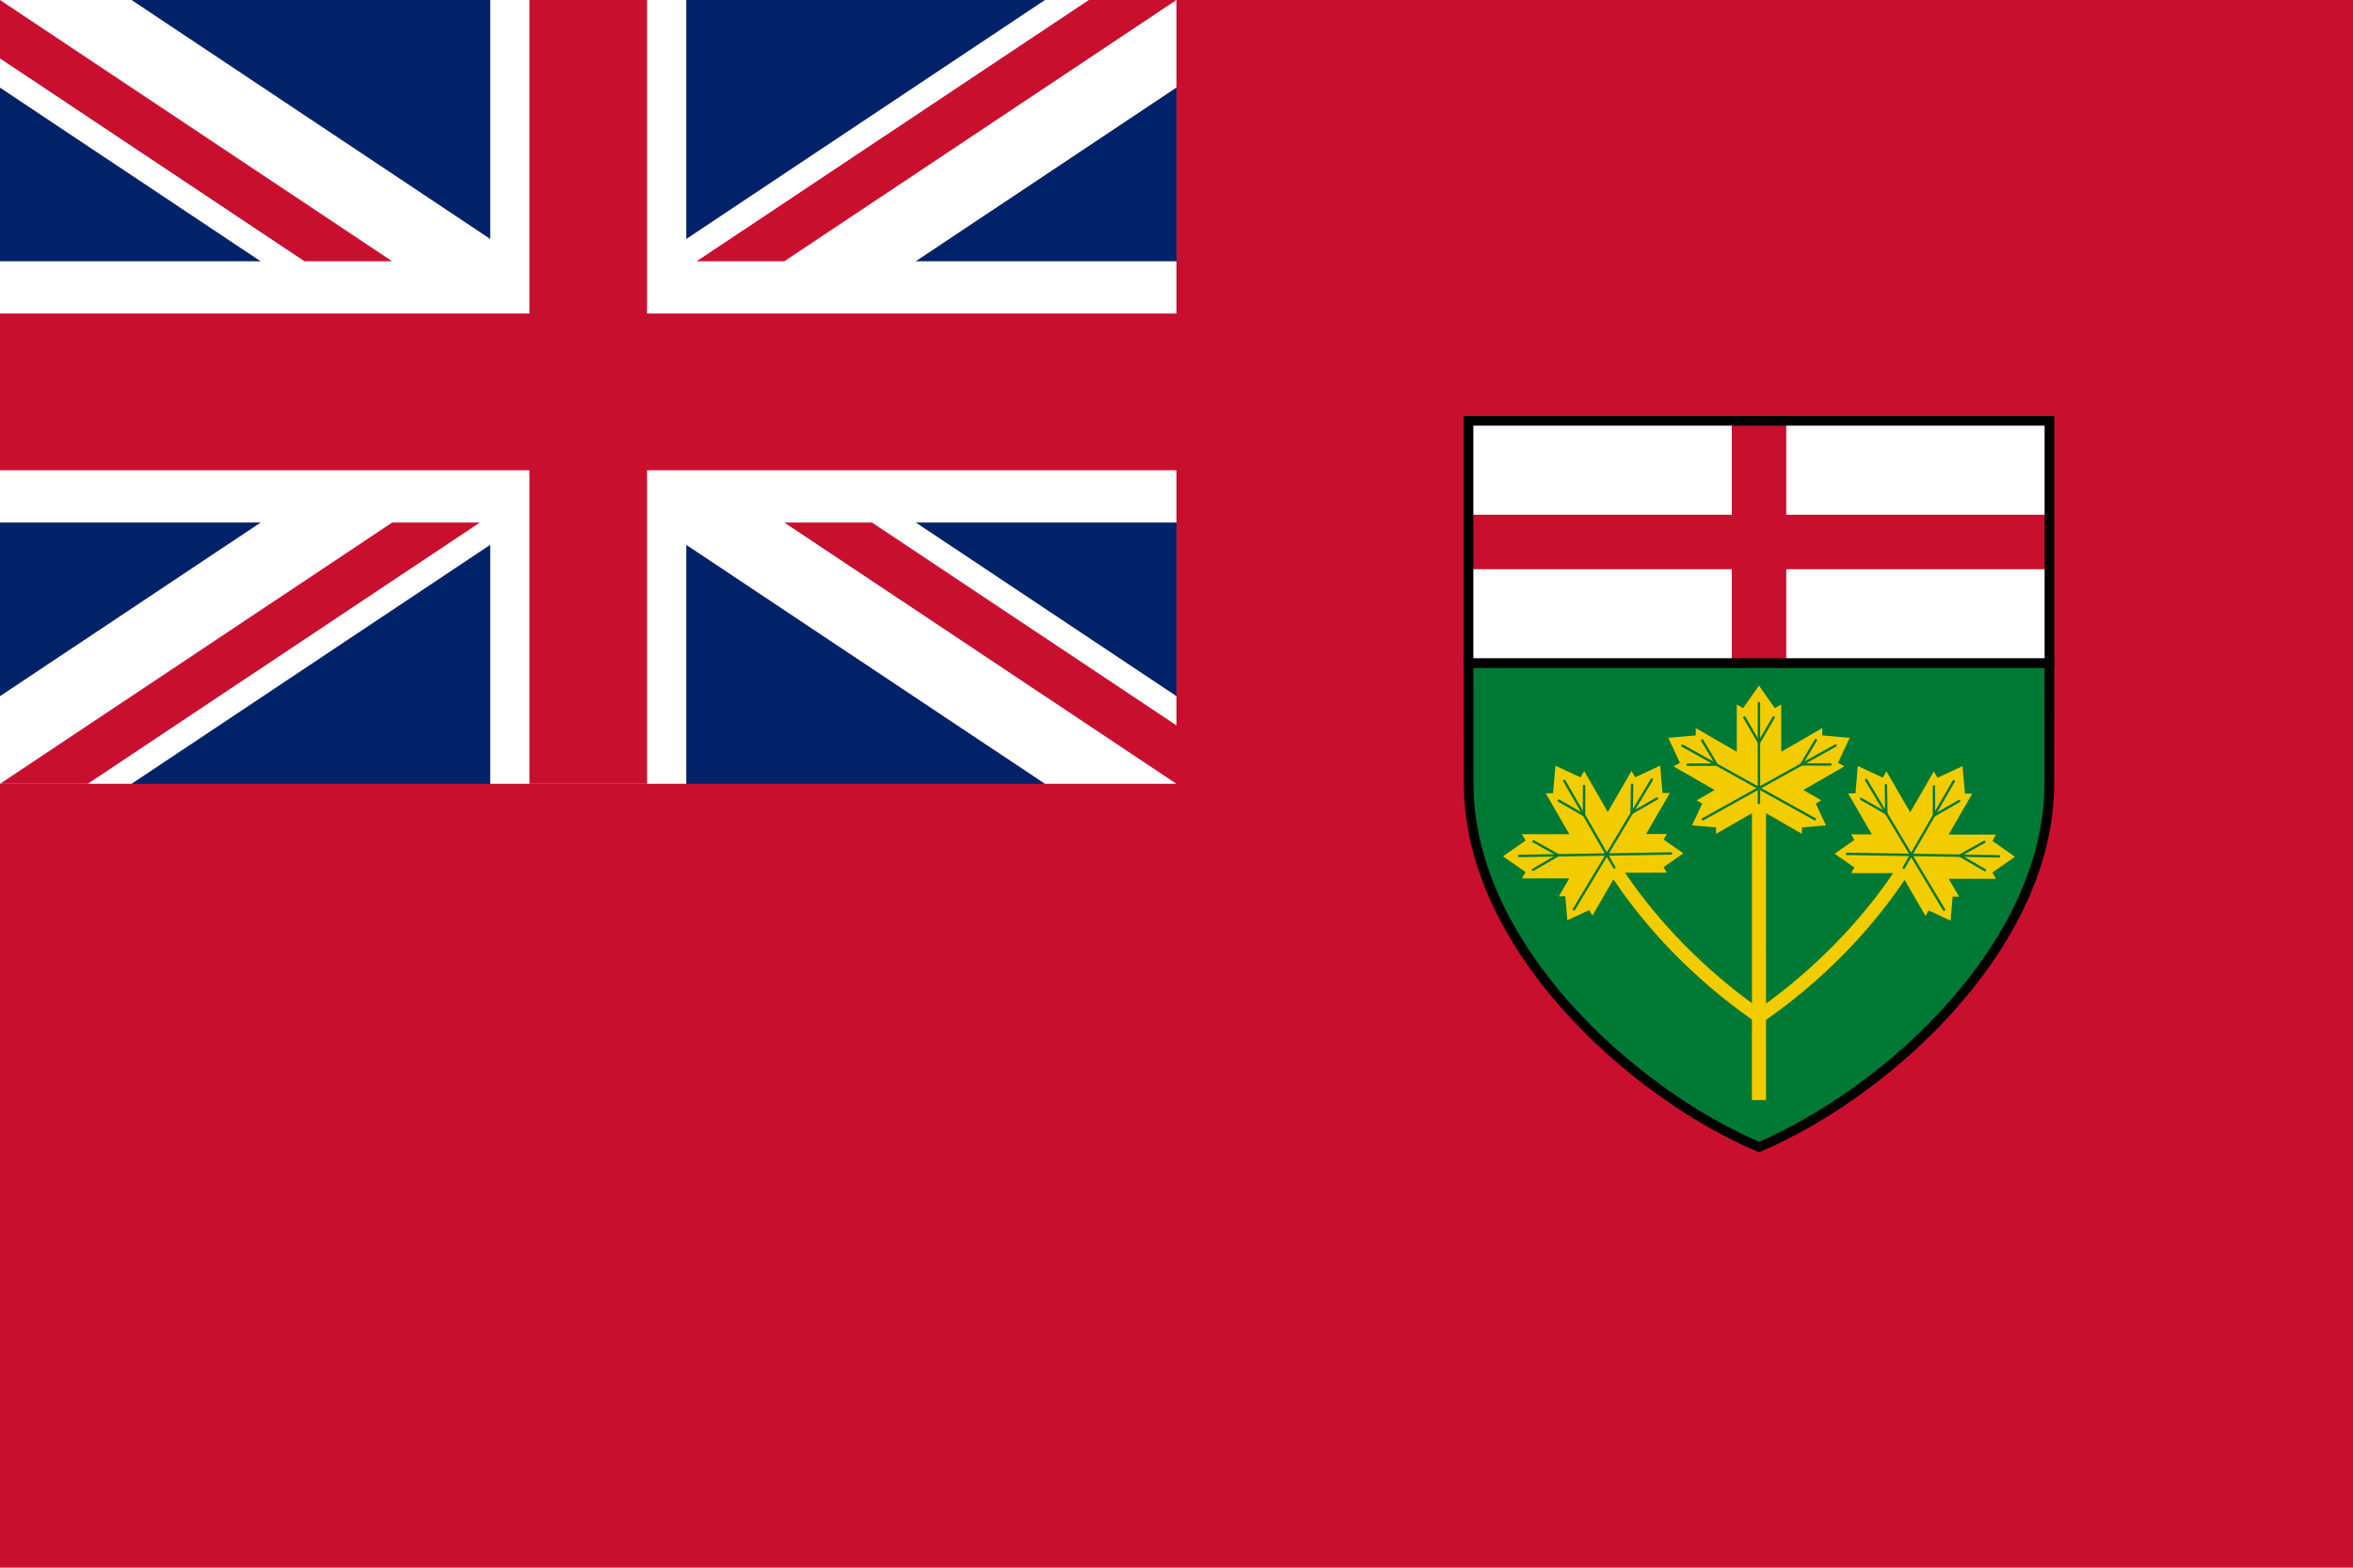
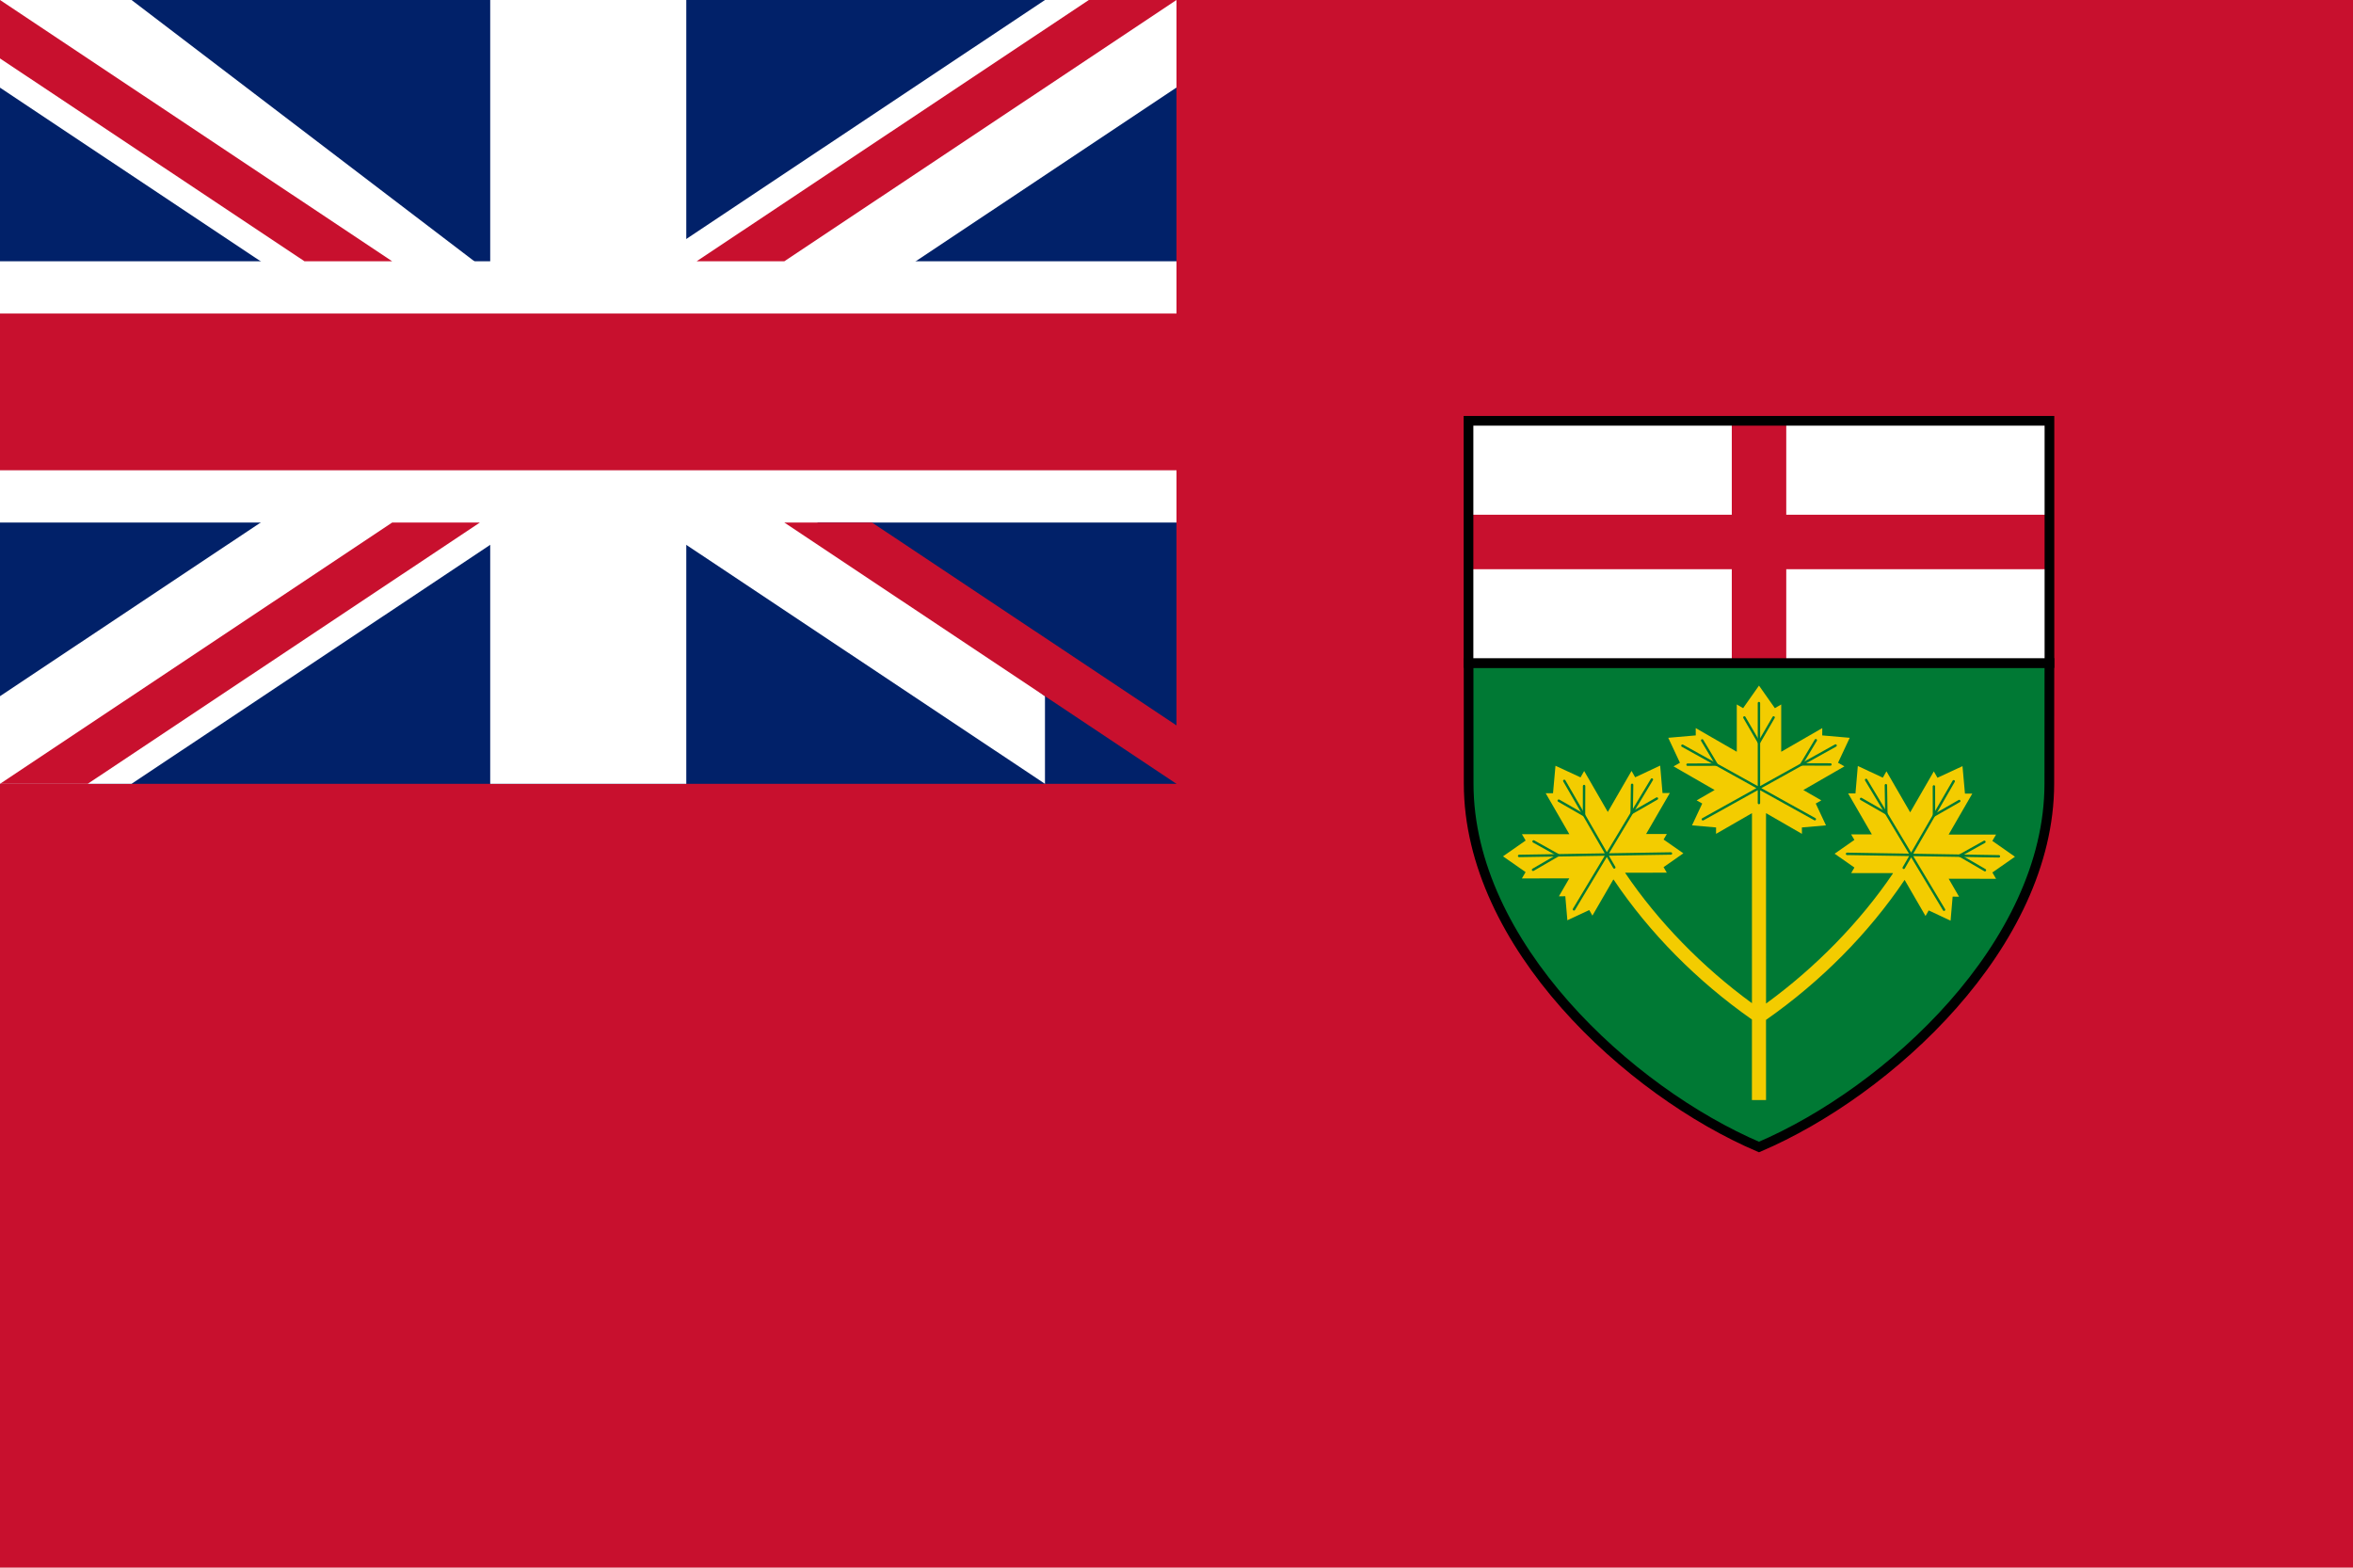
<svg xmlns="http://www.w3.org/2000/svg" id="svg42" version="1.1" xml:space="preserve" height="533" width="800">
  <defs id="defs46" />
  <path style="stroke-width:0.385" id="path2" d="M 0,0 H 800 V 533 H 0 Z" fill="#c8102e" />
  <path style="stroke-width:0.385" id="path4" d="M 0,0 H 400 V 266.5 H 0 Z" fill="#012169" />
  <path style="stroke-width:0.385" id="path6" d="M 44.723,266.5 H 0 V 236.704 L 355.28,0 H 400 v 29.759 z" fill="#ffffff" />
-   <path style="stroke-width:0.385" id="path8" d="M 0,29.797 355.28,266.5 H 400 V 236.704 L 44.723,0 H 0 Z" fill="#ffffff" />
+   <path style="stroke-width:0.385" id="path8" d="M 0,29.797 355.28,266.5 V 236.704 L 44.723,0 H 0 Z" fill="#ffffff" />
  <path style="stroke-width:0.385" id="path10" d="M 0,88.835 V 177.667 H 400 V 88.833 Z" fill="#ffffff" />
  <path style="stroke-width:0.385" id="path12" d="m 166.667,266.5 h 66.667 V 0 h -66.667 z" fill="#ffffff" />
  <path style="stroke-width:0.385" id="path14" d="m 0,106.6 v 53.3 H 400 V 106.601 Z M 400,246.636 V 266.5 L 266.668,177.668 h 29.814 z M 236.854,88.833 370.187,0 H 400 L 266.667,88.833 Z m -103.52,0 H 103.521 L 0,19.866 V 0 Z M 29.816,266.5 H 0 l 133.333,-88.833 h 29.815 z" fill="#c8102e" />
  <path id="path16" d="m 499.305,225.397 0.029,41.089 c 0.041,54.611 54.488,104.626 98.708,123.5 44.219,-18.874 98.667,-68.889 98.708,-123.5 l 0.029,-41.073 z" stroke-width="3.292" stroke="#000000" fill="#007934" />
  <path id="path18" style="stroke:none;stroke-width:0.412" d="m 677.393,296.646 7.679,-5.36 -7.691,-5.377 1.259,-2.147 -16.115,-0.013 8.041,-13.926 -2.494,0.013 -0.839,-9.344 -8.514,3.943 -1.235,-2.166 -8.037,13.927 -8.07,-13.949 -1.23,2.163 -8.502,-3.972 -0.802,9.331 -2.494,-0.018 8.074,13.946 -7.053,-0.007 1.107,1.88 -6.72,4.691 6.728,4.705 -1.099,1.878 14.099,0.014 0.128,0.074 c -11.153,16.478 -26.297,32.006 -43.17,44.275 l -0.011,-64.732 12.214,7.038 -0.013,-2.176 8.181,-0.71 -3.473,-7.422 1.893,-1.076 -6.107,-3.519 13.963,-8.041 -2.169,-1.23 3.971,-8.482 -9.35,-0.812 0.016,-2.488 -13.963,8.046 v -16.081 l -2.152,1.258 -5.4,-7.672 -5.399,7.672 -2.152,-1.258 v 16.081 l -13.963,-8.046 0.016,2.488 -9.35,0.812 3.971,8.482 -2.169,1.23 13.963,8.041 -6.107,3.519 1.893,1.076 -3.473,7.422 8.181,0.71 -0.013,2.176 12.214,-7.038 -0.009,64.609 c -16.861,-12.291 -31.988,-27.831 -43.115,-44.316 l 0.07,-0.041 14.099,-0.014 -1.099,-1.877 6.728,-4.705 -6.72,-4.69 1.107,-1.881 -7.053,0.008 8.074,-13.946 -2.494,0.019 -0.802,-9.331 -8.502,3.972 -1.23,-2.162 -8.07,13.949 -8.037,-13.927 -1.235,2.166 -8.514,-3.943 -0.84,9.344 -2.494,-0.013 8.041,13.925 -16.115,0.013 1.259,2.148 -7.691,5.376 7.679,5.361 -1.263,2.149 16.115,-0.018 -3.531,6.103 2.181,-0.017 0.699,8.165 7.44,-3.475 1.078,1.892 7.062,-12.203 0.127,-0.074 c 12.149,18.104 28.355,34.504 47.045,47.608 l -0.007,27.38 2.403,-0.016 2.399,0.016 -0.007,-27.265 c 18.704,-13.084 34.927,-29.468 47.1,-47.561 l 0.07,0.04 7.061,12.203 1.079,-1.892 7.44,3.475 0.699,-8.165 2.181,0.017 -3.531,-6.103 16.115,0.018 z" fill="#f3cc00" />
  <path id="path20" d="m 598.024,239.048 v 33.983 m 18.996,5.491 -45.016,-24.98 m 6.959,25.013 45.123,-25.083" style="fill:none;fill-opacity:1;stroke:#007934;stroke-opacity:1" stroke-linejoin="round" stroke-linecap="round" stroke-width="0.823" stroke="#000" fill="none" />
  <path id="path22" style="stroke:#007934;stroke-opacity:1" d="m 593.073,243.931 4.971,8.561 4.971,-8.561 m -29.259,16.061 9.901,-0.024 -4.93,-8.231 m 43.604,8.185 -9.901,-0.025 4.93,-8.231" stroke-linejoin="round" stroke-linecap="round" stroke-width="0.823" stroke="#000" fill="none" />
  <path id="path24" d="m 664.241,265.626 -16.987,29.43 m 13.704,14.254 -26.494,-44.142 m -6.481,25.141 51.621,0.84" style="fill:none;fill-opacity:1;stroke:#007934;stroke-opacity:1" stroke-linejoin="round" stroke-linecap="round" stroke-width="0.823" stroke="#000" fill="none" />
  <path id="path26" style="stroke:#007934;stroke-opacity:1" d="m 657.513,267.38 0.026,9.899 8.588,-4.928 m -33.371,-0.719 8.584,4.929 -0.152,-9.592 m 33.67,28.889 -8.56,-4.969 8.383,-4.665" stroke-linejoin="round" stroke-linecap="round" stroke-width="0.823" stroke="#000" fill="none" />
  <path id="path28" d="m 531.847,265.497 16.992,29.43 m -13.708,14.254 26.494,-44.142 m 6.481,25.141 -51.621,0.839" style="fill:none;fill-opacity:1;stroke:#007934;stroke-opacity:1" stroke-linejoin="round" stroke-linecap="round" stroke-width="0.823" stroke="#000" fill="none" />
  <path id="path30" style="stroke:#007934;stroke-opacity:1" d="m 538.575,267.251 -0.026,9.899 -8.588,-4.927 m 33.371,-0.721 -8.584,4.929 0.152,-9.592 m -33.671,28.889 8.56,-4.97 -8.383,-4.665" stroke-linejoin="round" stroke-linecap="round" stroke-width="0.823" stroke="#000" fill="none" />
  <path style="stroke-width:0.412" id="path32" d="m 499.296,143.088 h 197.513 v 82.364 H 499.296 Z" fill="#ffffff" />
  <path id="path34" d="m 607.311,143.099 h -18.518 v 82.345 h 18.518 z" style="fill:#c8102e;fill-opacity:1;stroke-width:0.412" fill="#C8102E" />
  <path id="path36" d="M 696.809,175.009 H 499.296 v 18.522 h 197.513 z" style="fill:#c8102e;fill-opacity:1;stroke-width:0.412" fill="#C8102E" />
  <path id="path38" d="m 499.28,143.076 h 197.514 v 82.364 H 499.28 Z" stroke-width="3.292" stroke="#000000" fill="none" />
-   <path style="stroke-width:0.385" id="path40" d="m 180,0 v 266.5 h 40 V 0 Z" fill="#c8102e" />
</svg>